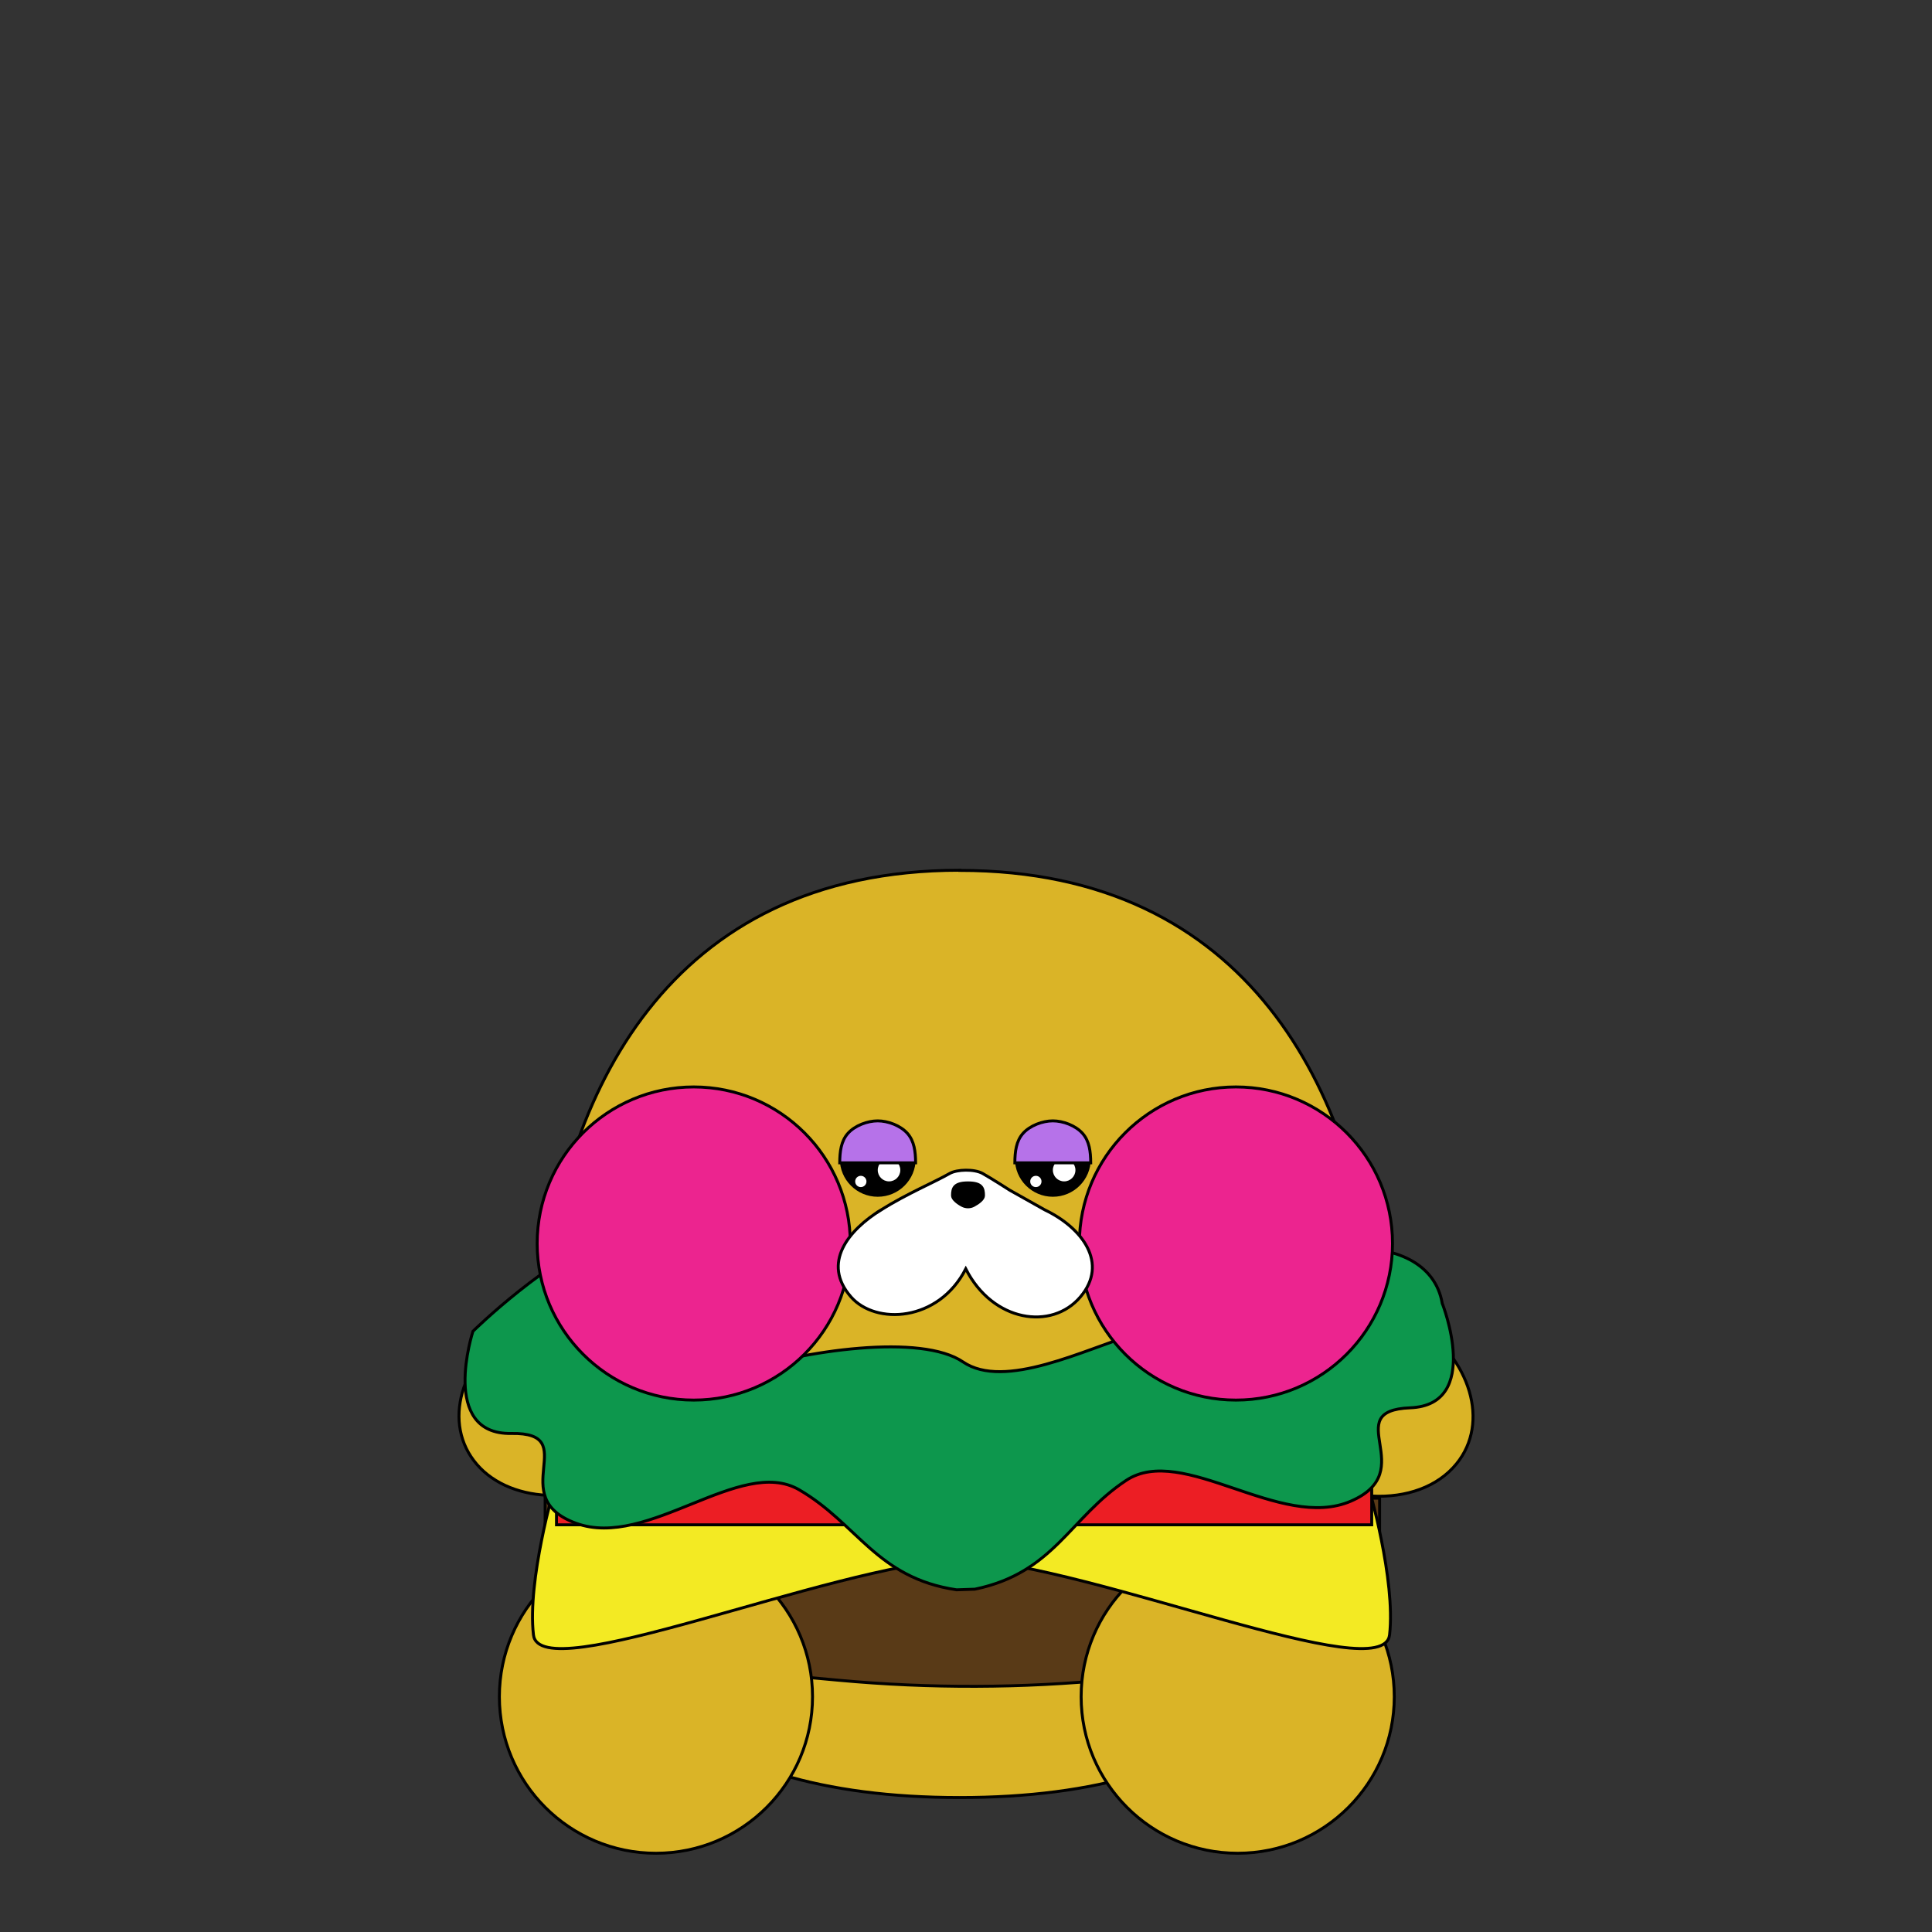
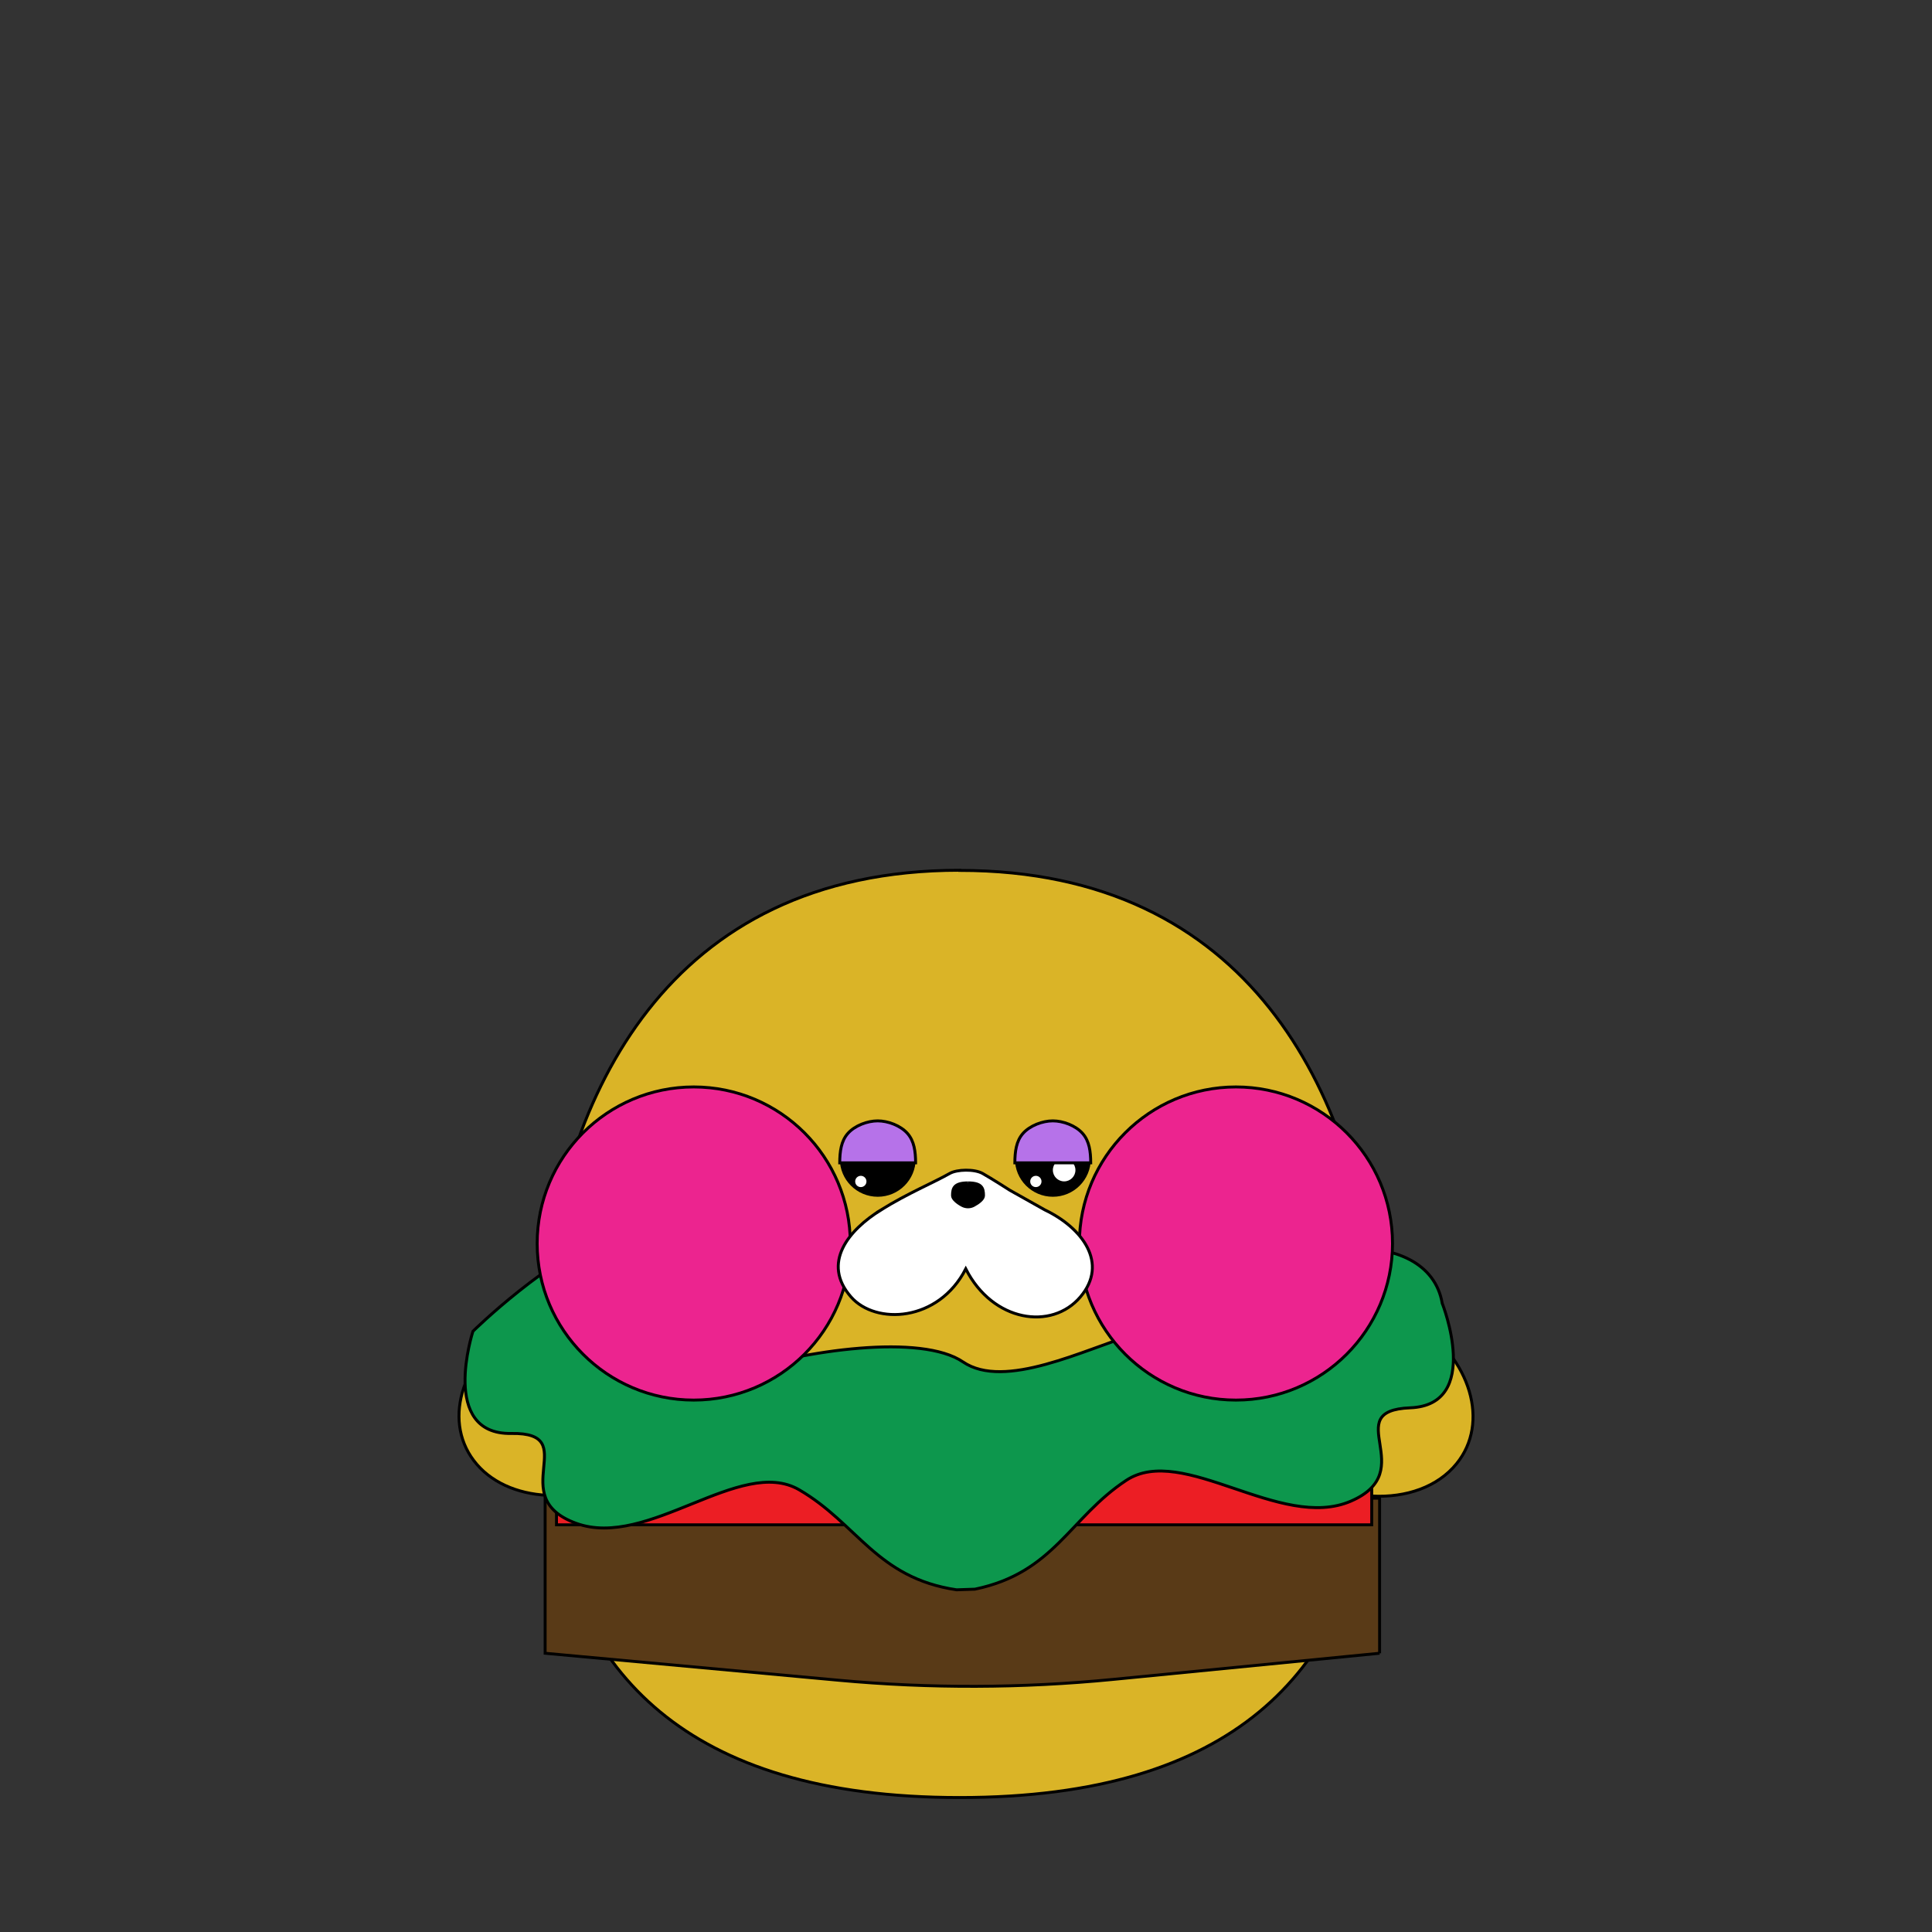
<svg xmlns="http://www.w3.org/2000/svg" viewBox="0 0 250 250" id="PHOTOS">
  <rect x="0" y="0" width="250" height="250" fill="#333333" stroke="none" />
  <defs>
    <style>.cls-1{fill:#0d974d;}.cls-1,.cls-2,.cls-3,.cls-4,.cls-5,.cls-6,.cls-7,.cls-8,.cls-9{stroke:#000;}.cls-1,.cls-2,.cls-3,.cls-4,.cls-6,.cls-7,.cls-8,.cls-9{stroke-width:.38px;}.cls-1,.cls-2,.cls-3,.cls-4,.cls-6,.cls-9{stroke-miterlimit:10;}.cls-2{fill:#ec1e24;}.cls-3{fill:#593a17;}.cls-10,.cls-7{fill:#fff;}.cls-4{fill:#dab427;}.cls-5{stroke-width:.41px;}.cls-6{fill:#ec248f;}.cls-8{fill:#b672e9;}.cls-9{fill:#f3ea23;}</style>
  </defs>
  <path d="M124.18,112.63c37.67,0,51.25,28.85,53.93,55.91,1.69.57,3.36,1.38,4.93,2.42,7.31,4.88,9.75,13.14,5.44,18.44-2.44,3.01-6.52,4.42-10.93,4.19-3.67,22.5-17.55,39.01-53.37,39.01-35.87,0-49.74-16.56-53.39-39.11-3.9-.2-7.38-1.71-9.48-4.49-4.12-5.43-1.38-13.61,6.1-18.28.9-.56,1.83-1.05,2.77-1.46,2.5-27.27,15.99-56.65,54-56.65Z" class="cls-4" />
  <path d="M178.52,213.93l-34.45,3.38c-11.83,1.16-23.74,1.2-35.57.11l-37.96-3.49v-20.07h107.98v20.07Z" class="cls-3" />
-   <circle r="20.26" cy="219.55" cx="160.16" class="cls-4" />
-   <circle r="20.26" cy="219.55" cx="84.88" class="cls-4" />
-   <path d="M177.08,192.4l-52.67,6.44-52.67-6.44s-3.53,12.09-2.71,19.15c.8,6.99,37.9-8.84,55.39-9.83,17.49.98,54.58,16.82,55.39,9.83.81-7.07-2.71-19.15-2.71-19.15Z" class="cls-9" />
  <rect height="10.35" width="105.49" y="186.96" x="72.01" class="cls-2" />
  <path d="M186.64,168.69s5.17,13.11-4.16,13.48c-9.33.37,1.44,8.15-7.68,12.08-9.11,3.93-21.75-7.52-29.07-2.69-7.32,4.83-9.33,11.96-19.58,14.08l-2.37.08c-10.36-1.54-12.79-8.54-20.38-12.95-7.59-4.4-19.53,7.75-28.86,4.34-9.33-3.41.95-11.78-8.38-11.62s-4.96-13.22-4.96-13.22c0,0,9.64-9.54,18.99-13.19,0,0,4.44,21.95,14.26,18.75,9.82-3.2,24.79-5.26,30.16-1.6,5.38,3.66,15.67-1.6,22.45-3.66,6.78-2.06,19.17,3.2,21.04-.46,1.87-3.66-.2-10.08,6.08-10.52s11.57,1.84,12.45,7.09Z" class="cls-1" />
  <circle r="4.91" cy="149.95" cx="113.58" />
-   <circle r="1.46" cy="151.41" cx="115.04" class="cls-10" />
  <circle r=".73" cy="152.88" cx="111.39" class="cls-10" />
  <circle r="4.91" cy="149.95" cx="136.24" />
  <circle r="1.46" cy="151.41" cx="137.7" class="cls-10" />
  <circle r=".73" cy="152.88" cx="134.04" class="cls-10" />
  <circle r="20.26" cy="160.91" cx="89.77" class="cls-6" />
  <circle r="20.26" cy="160.91" cx="159.93" class="cls-6" />
  <path d="M113.58,145.04c1.31,0,2.95.6,3.86,1.64.86.99,1.03,2.32,1.04,3.79h-9.82c.01-1.47.18-2.81,1.04-3.79.91-1.04,2.56-1.64,3.87-1.64Z" class="cls-8" />
  <path d="M136.24,145.04c1.31,0,2.95.6,3.86,1.64.86.99,1.03,2.32,1.04,3.79h-9.82c.01-1.47.18-2.81,1.04-3.79.91-1.04,2.56-1.64,3.87-1.64Z" class="cls-8" />
  <path d="M114,156.56c3.52-2.18,6.77-3.51,8.9-4.72.93-.53,3.18-.59,4.24,0,1.06.59,3.54,2.18,3.54,2.18l4.52,2.54c4.83,2.3,8.3,6.9,4.6,11.26-3.7,4.36-11.32,3.27-14.83-3.63-3.54,6.9-11.67,7.27-14.85,3.63-3.84-4.38-.33-8.65,3.89-11.26Z" class="cls-7" />
-   <path d="M125.27,153.08c.95,0,1.43.2,1.67.47.25.27.31.65.31,1.15,0,.21-.13.43-.38.66-.24.23-.56.43-.87.6-.46.25-1.02.25-1.49,0-.3-.16-.62-.37-.86-.6-.25-.23-.38-.46-.38-.66,0-.5.06-.88.31-1.15.25-.27.72-.47,1.67-.47Z" class="cls-5" />
+   <path d="M125.27,153.08c.95,0,1.43.2,1.67.47.25.27.31.65.31,1.15,0,.21-.13.43-.38.66-.24.23-.56.43-.87.6-.46.25-1.02.25-1.49,0-.3-.16-.62-.37-.86-.6-.25-.23-.38-.46-.38-.66,0-.5.06-.88.31-1.15.25-.27.72-.47,1.67-.47" class="cls-5" />
</svg>